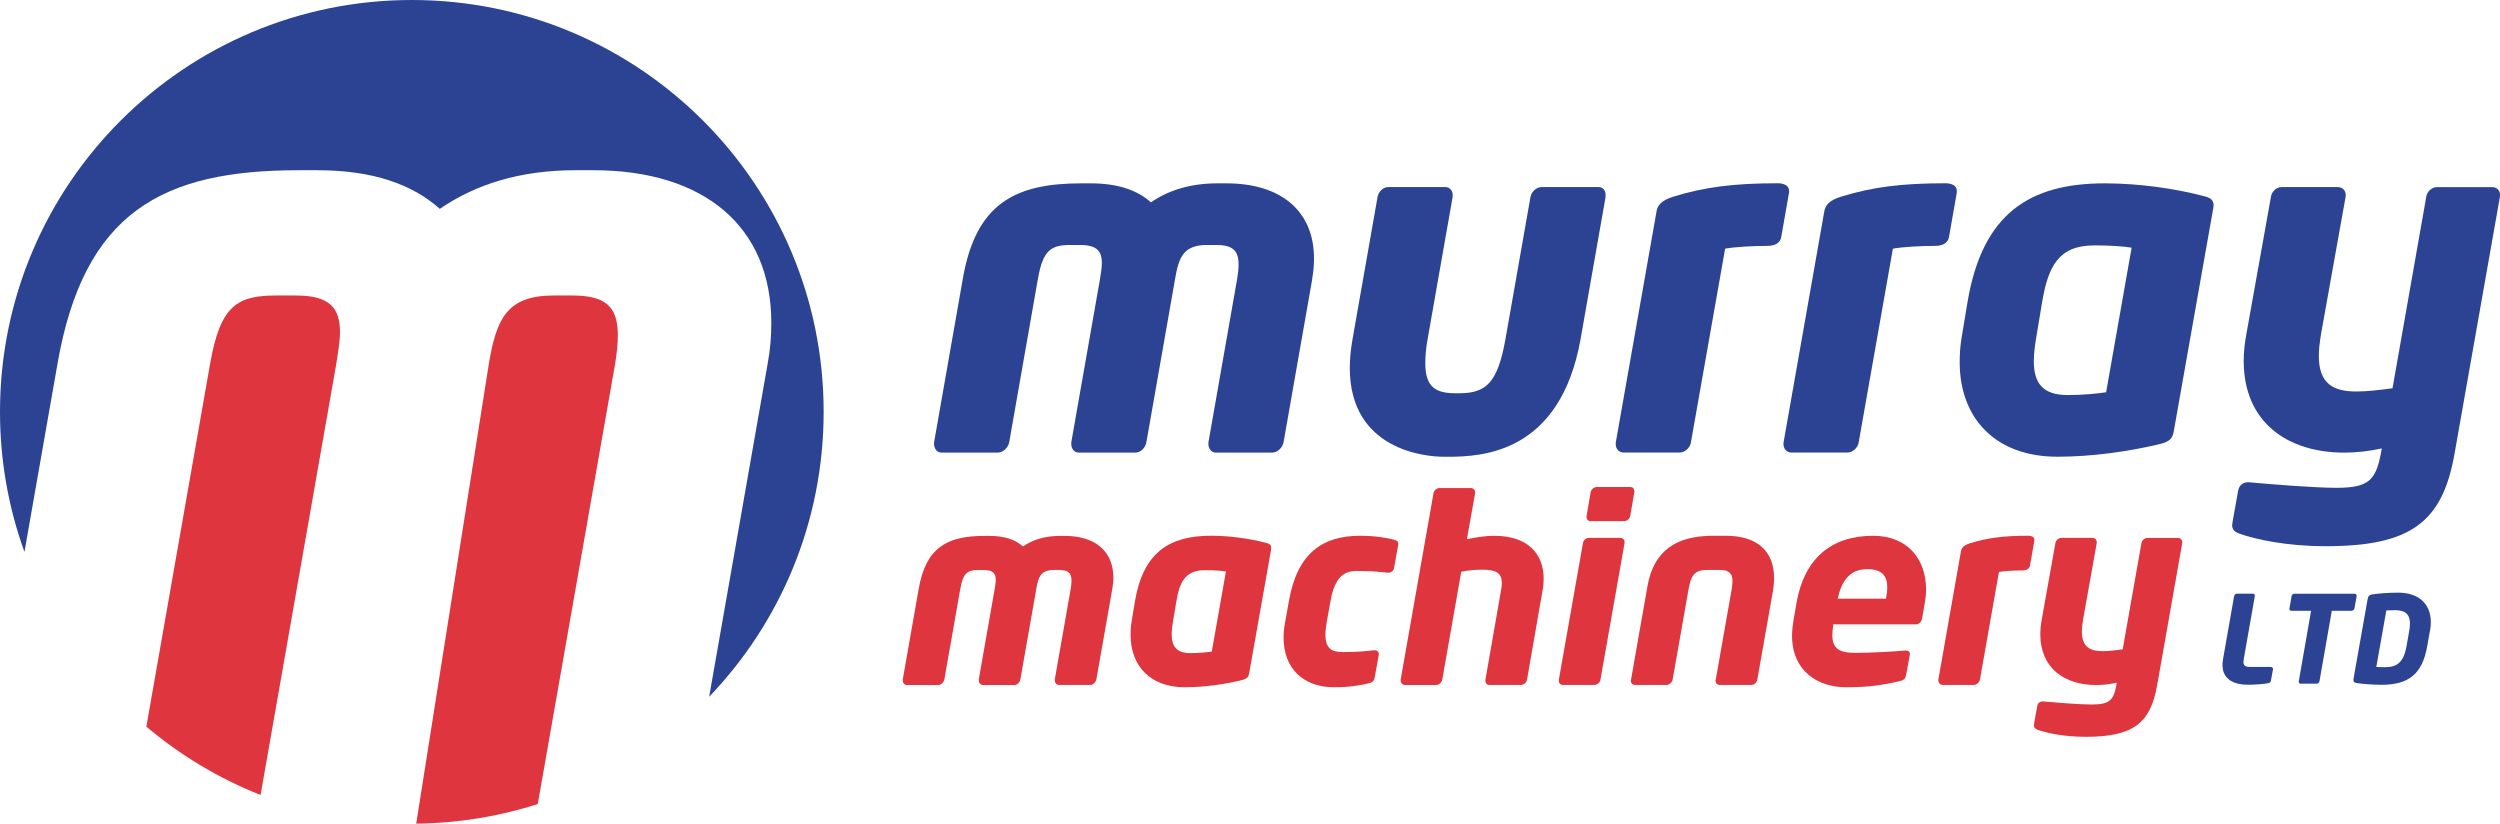
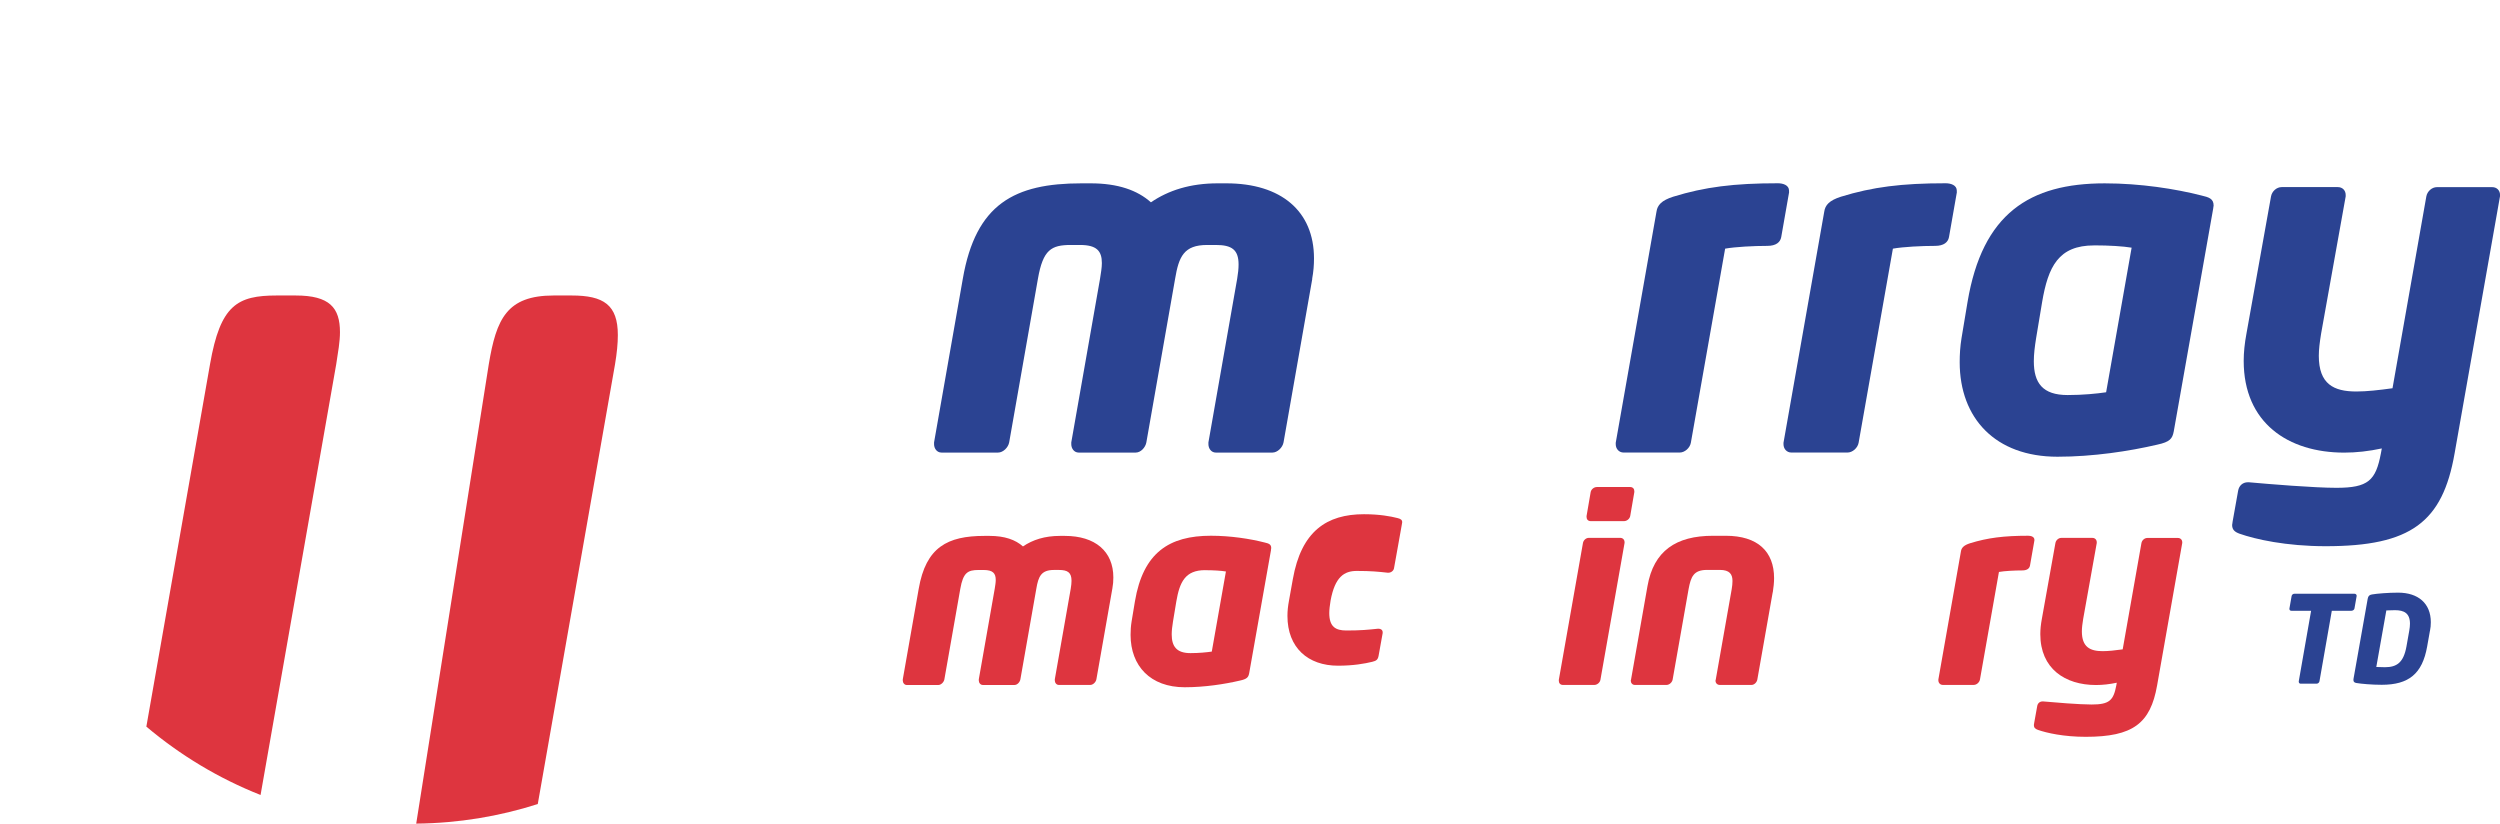
<svg xmlns="http://www.w3.org/2000/svg" id="uuid-d45bf63c-99a8-4ef3-9560-10a8098f1ad3" viewBox="0 0 640.05 210.86">
  <defs>
    <style>.uuid-b0eb5217-67a5-4a3a-b862-9f3a353b5869{fill:#2b4392;}.uuid-b0eb5217-67a5-4a3a-b862-9f3a353b5869,.uuid-b28b289d-ecd7-4355-9a50-b3b55946e020{stroke-width:0px;}.uuid-b28b289d-ecd7-4355-9a50-b3b55946e020{fill:#de353f;}</style>
  </defs>
  <path class="uuid-b0eb5217-67a5-4a3a-b862-9f3a353b5869" d="m335.97,71.38l-7.36,41.88c-.24,1.3-1.54,2.61-2.85,2.61h-14.48c-1.19,0-1.9-1.07-1.9-2.14v-.47l7.36-41.88c.24-1.42.36-2.61.36-3.68,0-3.8-1.78-4.98-5.81-4.98h-2.25c-5.93,0-7.24,2.97-8.19,8.66l-7.36,41.88c-.24,1.3-1.42,2.61-2.73,2.61h-14.59c-1.19,0-1.9-1.07-1.9-2.14v-.47l7.36-41.88c.24-1.54.47-2.85.47-4.03,0-3.08-1.31-4.63-5.58-4.63h-2.37c-4.98,0-7.12,1.19-8.42,8.66l-7.36,41.88c-.24,1.3-1.54,2.61-2.85,2.61h-14.48c-1.19,0-1.9-1.07-1.9-2.14v-.47l7.36-41.88c3.32-19.22,13.29-24.44,30.37-24.44h2.37c7,0,11.98,1.78,15.42,4.86,4.51-3.08,10.08-4.86,17.08-4.86h2.25c14,0,22.42,7.12,22.42,19.22,0,1.66-.12,3.32-.47,5.22Z" />
-   <path class="uuid-b0eb5217-67a5-4a3a-b862-9f3a353b5869" d="m411.07,50.38l-6.41,36.42c-5.22,29.31-25.27,30.14-34.05,30.14h-.95c-4.86,0-24.09-1.78-24.09-22.78,0-2.25.24-4.63.71-7.36l6.41-36.42c.24-1.31,1.42-2.49,2.73-2.49h14.59c1.19,0,1.9.95,1.9,2.02v.47l-6.41,36.42c-.47,2.49-.59,4.63-.59,6.29,0,6.05,2.73,7.59,7.71,7.59h.95c6.88,0,9.85-2.61,11.86-13.88l6.41-36.42c.24-1.31,1.54-2.49,2.85-2.49h14.59c1.19,0,1.78.95,1.78,2.02v.47Z" />
  <path class="uuid-b0eb5217-67a5-4a3a-b862-9f3a353b5869" d="m458.05,49.19l-2.02,11.51c-.24,1.3-1.3,2.25-3.56,2.25-3.44,0-8.19.24-10.8.71l-8.78,49.71c-.24,1.3-1.54,2.49-2.85,2.49h-14.36c-1.19,0-2.02-.95-2.02-2.14v-.36l10.44-59.2c.24-1.66,1.3-2.85,4.27-3.8,8.07-2.49,15.54-3.44,26.81-3.44,1.3,0,2.85.47,2.85,1.9v.36Z" />
  <path class="uuid-b0eb5217-67a5-4a3a-b862-9f3a353b5869" d="m501,49.19l-2.02,11.51c-.24,1.3-1.3,2.25-3.56,2.25-3.44,0-8.19.24-10.8.71l-8.78,49.71c-.24,1.3-1.54,2.49-2.85,2.49h-14.36c-1.19,0-2.02-.95-2.02-2.14v-.36l10.44-59.2c.24-1.66,1.3-2.85,4.27-3.8,8.07-2.49,15.54-3.44,26.81-3.44,1.3,0,2.85.47,2.85,1.9v.36Z" />
  <path class="uuid-b0eb5217-67a5-4a3a-b862-9f3a353b5869" d="m566.61,53.46l-10.08,56.95c-.36,1.9-.95,2.73-4.27,3.44-7.12,1.66-16.37,3.08-25.51,3.08-15.9,0-25.03-9.85-25.03-24.2,0-2.02.12-4.03.47-6.17l1.54-9.25c3.8-22.66,15.9-30.37,35.12-30.37,9.14,0,18.15,1.42,24.68,3.09,2.02.47,3.2.83,3.2,2.61,0,.24-.12.47-.12.83Zm-30.49,9.37c-9.14,0-11.75,5.46-13.29,14.47l-1.54,9.25c-.36,2.25-.59,4.15-.59,5.93,0,5.58,2.25,8.66,8.66,8.66,3.91,0,7.47-.36,9.85-.71l6.53-37.02c-2.14-.36-5.69-.59-9.61-.59Z" />
  <path class="uuid-b0eb5217-67a5-4a3a-b862-9f3a353b5869" d="m640.05,50.26l-11.63,65.85c-3.08,17.56-11.15,23.73-32.98,23.73-10.2,0-18.03-1.78-22.07-3.2-1.3-.47-1.9-1.07-1.9-2.25,0-.24.12-.47.12-.83l1.42-7.95c.24-1.3,1.19-2.14,2.49-2.14h.24c5.22.47,16.73,1.42,22.42,1.42,8.19,0,10.08-1.9,11.39-8.78l.24-1.3c-3.32.71-6.53,1.07-9.61,1.07-14.36,0-25.75-7.59-25.75-23.49,0-2.14.24-4.51.71-7l6.29-35.12c.24-1.3,1.42-2.37,2.73-2.37h14.36c1.19,0,2.02.83,2.02,2.02v.36l-6.29,35.12c-.36,2.25-.59,4.03-.59,5.69,0,7.24,3.8,9.14,9.61,9.14,2.73,0,5.81-.36,9.26-.83l8.66-49.12c.24-1.3,1.42-2.37,2.73-2.37h14.12c1.19,0,2.02.83,2.02,2.02v.36Z" />
  <path class="uuid-b28b289d-ecd7-4355-9a50-b3b55946e020" d="m284.78,150.71l-4.08,23.2c-.13.72-.85,1.45-1.58,1.45h-8.02c-.66,0-1.05-.59-1.05-1.18v-.26l4.08-23.2c.13-.79.2-1.45.2-2.04,0-2.1-.99-2.76-3.22-2.76h-1.25c-3.29,0-4.01,1.64-4.54,4.8l-4.08,23.2c-.13.72-.79,1.45-1.51,1.45h-8.09c-.66,0-1.05-.59-1.05-1.18v-.26l4.08-23.2c.13-.85.26-1.58.26-2.24,0-1.71-.72-2.56-3.09-2.56h-1.31c-2.76,0-3.94.66-4.67,4.8l-4.08,23.2c-.13.72-.85,1.45-1.58,1.45h-8.02c-.66,0-1.05-.59-1.05-1.18v-.26l4.08-23.2c1.84-10.65,7.36-13.54,16.83-13.54h1.31c3.88,0,6.64.99,8.55,2.7,2.5-1.71,5.59-2.7,9.47-2.7h1.25c7.76,0,12.42,3.94,12.42,10.65,0,.92-.07,1.84-.26,2.89Z" />
  <path class="uuid-b28b289d-ecd7-4355-9a50-b3b55946e020" d="m325.41,140.78l-5.59,31.55c-.2,1.05-.53,1.51-2.37,1.91-3.94.92-9.07,1.71-14.13,1.71-8.81,0-13.87-5.46-13.87-13.41,0-1.12.07-2.24.26-3.42l.85-5.13c2.1-12.55,8.81-16.83,19.46-16.83,5.06,0,10.06.79,13.67,1.71,1.12.26,1.77.46,1.77,1.45,0,.13-.07.26-.07.46Zm-16.89,5.19c-5.06,0-6.51,3.02-7.36,8.02l-.85,5.13c-.2,1.25-.33,2.3-.33,3.29,0,3.09,1.25,4.8,4.8,4.8,2.17,0,4.14-.2,5.46-.39l3.62-20.51c-1.18-.2-3.16-.33-5.32-.33Z" />
-   <path class="uuid-b28b289d-ecd7-4355-9a50-b3b55946e020" d="m357.94,139.66l-1.05,5.85c-.13.66-.79,1.12-1.45,1.12h-.13c-2.37-.26-4.21-.46-7.95-.46-3.22,0-5.59,1.51-6.71,7.62l-.99,5.52c-.2,1.25-.33,2.3-.33,3.16,0,3.55,1.64,4.47,4.4,4.47,3.75,0,5.59-.2,8.09-.46h.13c.59,0,1.05.33,1.05.92v.2l-1.05,5.85c-.2.99-.59,1.25-1.64,1.51-1.91.46-4.8.99-8.74.99-7.69,0-12.95-4.6-12.95-12.75,0-1.25.13-2.5.39-3.88l.99-5.52c2.17-12.29,8.68-16.63,18.21-16.63,3.94,0,6.84.53,8.61.99.79.2,1.18.46,1.18,1.05,0,.13-.07.33-.07.46Z" />
-   <path class="uuid-b28b289d-ecd7-4355-9a50-b3b55946e020" d="m394.95,151.04l-4.01,23.01c-.13.72-.85,1.31-1.58,1.31h-8.02c-.66,0-1.05-.46-1.05-1.05v-.26l4.01-22.94c.13-.72.2-1.32.2-1.84,0-2.56-1.45-3.42-5-3.42-1.97,0-3.94.2-5.39.53l-4.86,27.61c-.13.72-.85,1.38-1.58,1.38h-7.95c-.66,0-1.12-.53-1.12-1.18v-.2l8.41-47.72c.13-.72.79-1.32,1.51-1.32h8.02c.66,0,1.12.46,1.12,1.12v.2l-2.1,11.77c1.84-.39,4.47-.86,7.03-.86,8.55,0,12.62,4.6,12.62,10.98,0,.92-.07,1.91-.26,2.89Z" />
+   <path class="uuid-b28b289d-ecd7-4355-9a50-b3b55946e020" d="m357.94,139.66l-1.05,5.85c-.13.66-.79,1.12-1.45,1.12h-.13c-2.37-.26-4.21-.46-7.95-.46-3.22,0-5.59,1.51-6.71,7.62c-.2,1.25-.33,2.3-.33,3.16,0,3.55,1.64,4.47,4.4,4.47,3.75,0,5.59-.2,8.09-.46h.13c.59,0,1.05.33,1.05.92v.2l-1.05,5.85c-.2.99-.59,1.25-1.64,1.51-1.91.46-4.8.99-8.74.99-7.69,0-12.95-4.6-12.95-12.75,0-1.25.13-2.5.39-3.88l.99-5.52c2.17-12.29,8.68-16.63,18.21-16.63,3.94,0,6.84.53,8.61.99.79.2,1.18.46,1.18,1.05,0,.13-.07.33-.07.46Z" />
  <path class="uuid-b28b289d-ecd7-4355-9a50-b3b55946e020" d="m415.92,139.01l-6.18,35.04c-.13.72-.85,1.31-1.58,1.31h-8.02c-.66,0-1.05-.46-1.05-1.05v-.26l6.18-35.04c.13-.72.79-1.31,1.51-1.31h8.02c.66,0,1.12.46,1.12,1.12v.2Zm2.5-13.02l-1.05,6.11c-.13.72-.85,1.32-1.58,1.32h-8.55c-.66,0-1.05-.46-1.05-1.05v-.26l1.05-6.11c.13-.72.85-1.31,1.58-1.31h8.55c.66,0,1.05.46,1.05,1.05v.26Z" />
  <path class="uuid-b28b289d-ecd7-4355-9a50-b3b55946e020" d="m453.85,151.63l-3.94,22.35c-.13.72-.79,1.38-1.51,1.38h-8.08c-.66,0-1.12-.46-1.12-1.12,0-.07.07-.2.07-.26l4.08-23.14c.13-.79.2-1.45.2-2.1,0-1.71-.72-2.83-3.22-2.83h-3.29c-3.42,0-4.14,1.71-4.73,4.93l-4.08,23.14c-.13.72-.85,1.38-1.58,1.38h-8.09c-.66,0-1.05-.53-1.05-1.12,0-.07.07-.2.07-.26l4.21-23.93c1.58-9.01,7.3-12.88,16.76-12.88h3.29c8.15,0,12.36,4.01,12.36,10.85,0,1.12-.13,2.37-.33,3.62Z" />
-   <path class="uuid-b28b289d-ecd7-4355-9a50-b3b55946e020" d="m492.77,154.45l-.66,3.81c-.2.99-.79,1.58-1.64,1.58h-21.1c-.13.99-.26,1.91-.26,2.7,0,3.42,1.64,4.6,5.85,4.6s10.06-.33,12.75-.59h.2c.59,0,1.05.26,1.05.85v.2l-.92,5c-.2,1.05-.46,1.51-1.64,1.77-4.4,1.05-8.09,1.58-13.8,1.58-7.1,0-13.8-4.08-13.8-13.21,0-1.12.13-2.37.33-3.68l.79-4.6c1.97-11.44,8.87-17.29,19.65-17.29,8.87,0,13.54,6.05,13.54,13.74,0,1.12-.13,2.37-.33,3.55Zm-14.72-8.74c-4.47,0-6.57,3.02-7.56,7.56h12.36c.2-1.05.33-2.04.33-2.89,0-3.02-1.45-4.67-5.13-4.67Z" />
  <path class="uuid-b28b289d-ecd7-4355-9a50-b3b55946e020" d="m520.84,138.41l-1.12,6.38c-.13.72-.72,1.25-1.97,1.25-1.91,0-4.54.13-5.98.39l-4.86,27.54c-.13.72-.85,1.38-1.58,1.38h-7.95c-.66,0-1.12-.53-1.12-1.18v-.2l5.78-32.8c.13-.92.72-1.58,2.37-2.1,4.47-1.38,8.61-1.91,14.86-1.91.72,0,1.58.26,1.58,1.05v.2Z" />
  <path class="uuid-b28b289d-ecd7-4355-9a50-b3b55946e020" d="m558.7,139.01l-6.44,36.48c-1.71,9.73-6.18,13.15-18.27,13.15-5.65,0-9.99-.99-12.23-1.77-.72-.26-1.05-.59-1.05-1.25,0-.13.07-.26.07-.46l.79-4.4c.13-.72.66-1.18,1.38-1.18h.13c2.89.26,9.27.79,12.42.79,4.54,0,5.59-1.05,6.31-4.86l.13-.72c-1.84.39-3.62.59-5.32.59-7.95,0-14.26-4.21-14.26-13.02,0-1.18.13-2.5.39-3.88l3.48-19.46c.13-.72.79-1.31,1.51-1.31h7.95c.66,0,1.12.46,1.12,1.12v.2l-3.48,19.46c-.2,1.25-.33,2.23-.33,3.16,0,4.01,2.1,5.06,5.32,5.06,1.51,0,3.22-.2,5.13-.46l4.8-27.21c.13-.72.79-1.31,1.51-1.31h7.82c.66,0,1.12.46,1.12,1.12v.2Z" />
-   <path class="uuid-b0eb5217-67a5-4a3a-b862-9f3a353b5869" d="m581.93,171.38l-.53,2.88c-.06.4-.25.56-.71.65-1.05.22-3.5.4-5.15.4-3.41,0-6.54-1.21-6.54-5.12,0-.46.06-.99.16-1.55l2.82-16.03c.06-.34.4-.62.74-.62h4.06c.31,0,.5.22.5.5v.12l-2.82,16.03c-.06.31-.09.59-.09.81,0,.99.53,1.3,1.71,1.3h5.33c.31,0,.53.22.53.53v.09Z" />
  <path class="uuid-b0eb5217-67a5-4a3a-b862-9f3a353b5869" d="m603.35,152.59l-.56,3.19c-.06.34-.43.59-.78.59h-5.02l-3.16,18.05c-.06.34-.4.62-.74.62h-4.06c-.31,0-.5-.22-.5-.5v-.12l3.16-18.05h-5.05c-.31,0-.5-.19-.5-.46v-.12l.56-3.19c.06-.34.37-.59.71-.59h15.38c.31,0,.56.22.56.5v.09Z" />
  <path class="uuid-b0eb5217-67a5-4a3a-b862-9f3a353b5869" d="m622.11,161.52l-.71,4c-1.24,7.01-4.74,9.8-11.63,9.8-2.57,0-5.27-.25-6.51-.46-.46-.09-.74-.28-.74-.78,0-.09,0-.19.03-.31l3.63-20.49c.12-.71.47-.99,1.09-1.09,1.3-.22,4.12-.46,6.7-.46,5.15,0,8.37,2.76,8.37,7.57,0,.71-.06,1.46-.22,2.23Zm-8.96-5.3c-.78,0-1.77.03-2.2.06l-2.57,14.48c.43.03,1.43.06,2.2.06,2.98,0,4.77-1.12,5.52-5.3l.71-4c.12-.68.19-1.3.19-1.83,0-2.7-1.52-3.47-3.84-3.47Z" />
-   <path class="uuid-b0eb5217-67a5-4a3a-b862-9f3a353b5869" d="m14.7,93.25c6.75-39.06,27.01-49.67,61.73-49.67h4.82c14.23,0,24.35,3.62,31.35,9.89,9.16-6.27,20.5-9.89,34.72-9.89h4.58c28.45,0,45.57,14.47,45.57,39.06,0,3.38-.24,6.75-.96,10.61l-14.95,85.13c18.15-18.94,29.31-44.64,29.31-72.94C210.87,47.21,163.67,0,105.44,0S0,47.21,0,105.44c0,12.59,2.21,24.67,6.26,35.86l8.44-48.05Z" />
  <path class="uuid-b28b289d-ecd7-4355-9a50-b3b55946e020" d="m75.71,75.65h-4.82c-10.13,0-14.47,2.41-17.12,17.6l-16.3,92.78c8.66,7.31,18.52,13.26,29.24,17.5l19.37-110.28c.48-3.13.96-5.79.96-8.2,0-6.27-2.65-9.4-11.33-9.4Z" />
  <path class="uuid-b28b289d-ecd7-4355-9a50-b3b55946e020" d="m146.36,75.65h-4.58c-12.06,0-14.71,6.03-16.64,17.6l-18.58,117.61c10.84-.11,21.29-1.86,31.12-5.01l19.78-112.59c.48-2.89.72-5.31.72-7.48,0-7.72-3.62-10.13-11.82-10.13Z" />
</svg>